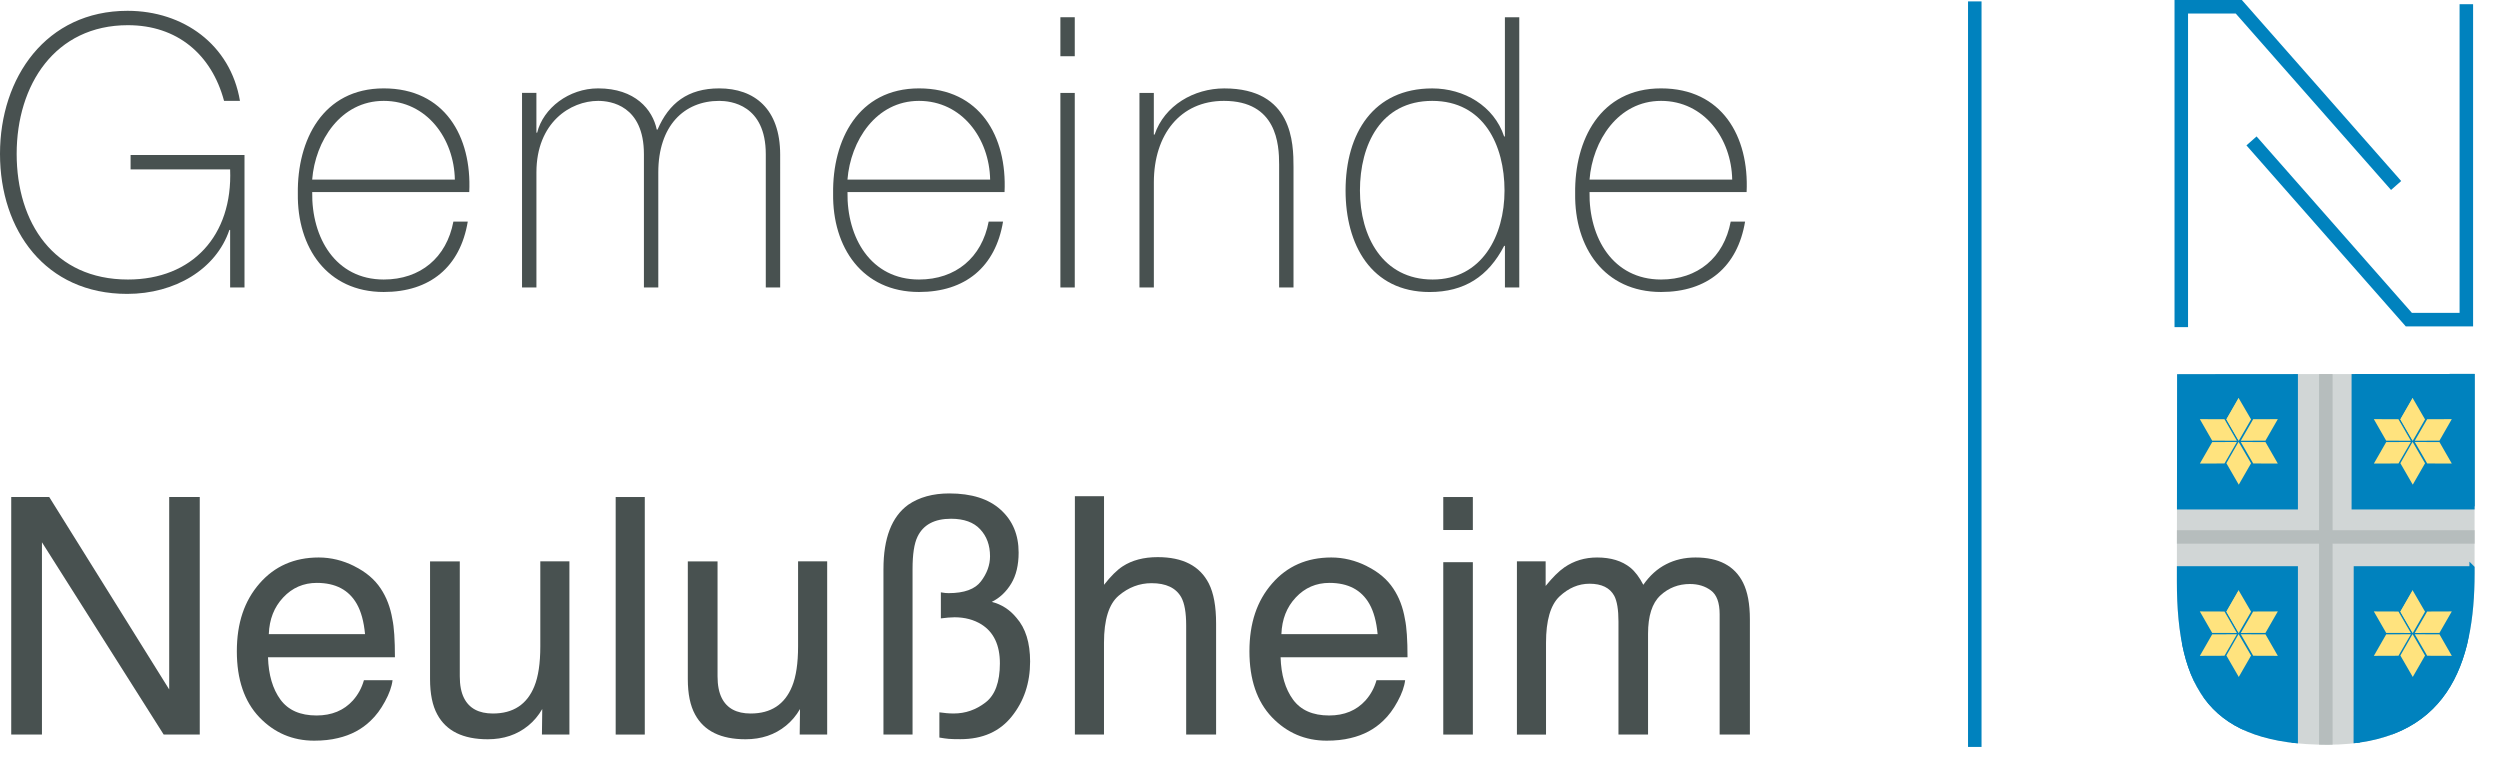
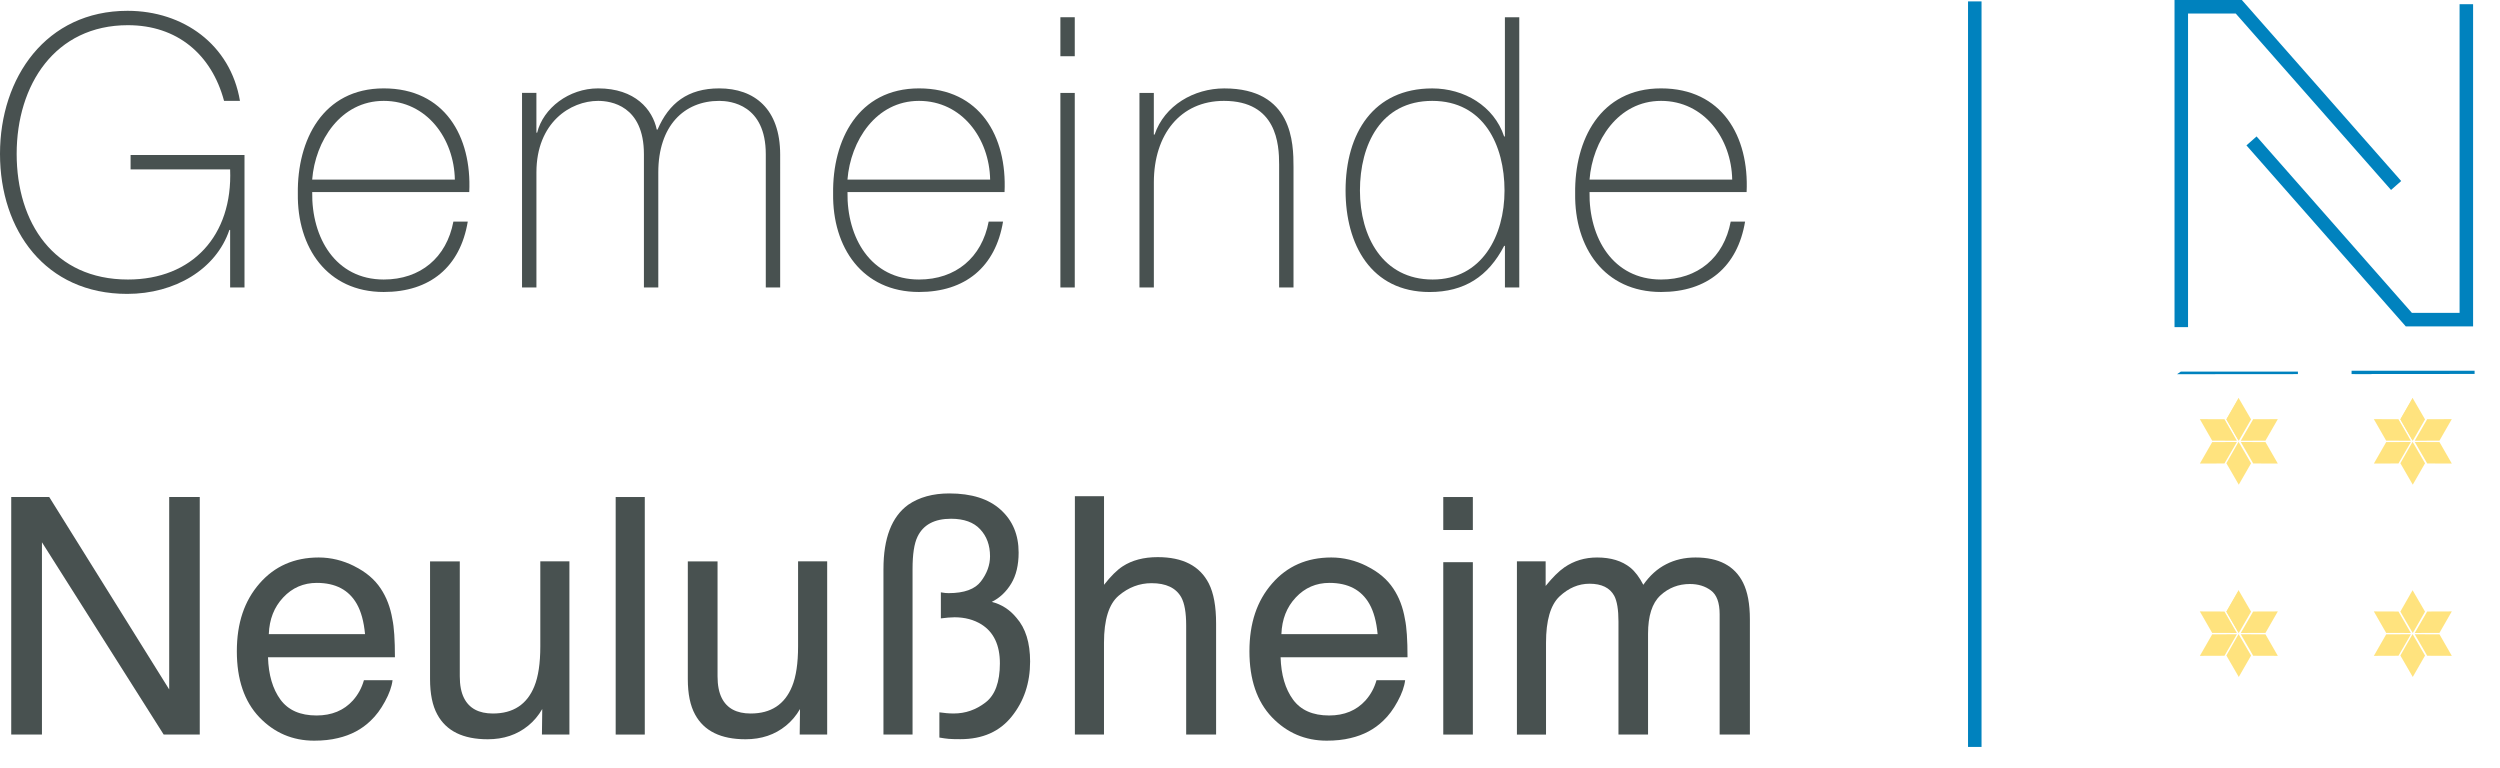
<svg xmlns="http://www.w3.org/2000/svg" id="Ebene_1" viewBox="0 0 786.08 241.53">
  <defs>
    <style>.cls-1,.cls-2{fill:#0082be;}.cls-3{fill:#ffe37e;}.cls-4{fill-rule:evenodd;}.cls-4,.cls-5{fill:#485150;}.cls-6{fill:#d1d6d6;}.cls-7{clip-path:url(#clippath);}.cls-8,.cls-9{fill:none;}.cls-2{stroke:#0082be;stroke-miterlimit:3.86;stroke-width:2px;}.cls-9{stroke:#b6bdbd;stroke-miterlimit:3.86;stroke-width:4.25px;}</style>
    <clipPath id="clippath">
-       <path class="cls-8" d="M684.54,117.66l93.55-.08c0-.2,0,62.65,0,62.65,0,28.06-8.15,53.94-46.24,53.94-36.6,0-47.4-17.13-47.37-51.48l.07-65.02h0Z" />
+       <path class="cls-8" d="M684.54,117.66l93.55-.08l.07-65.02h0Z" />
    </clipPath>
  </defs>
  <polygon class="cls-5" points="3.53 156.28 15.48 156.28 53.2 216.78 53.2 156.28 62.81 156.28 62.81 230.97 51.47 230.97 13.19 170.51 13.19 230.97 3.53 230.97 3.53 156.28 3.53 156.28" />
  <path class="cls-4" d="M111.42,178.04c3.63,1.8,6.39,4.14,8.29,7.02,1.83,2.74,3.05,5.95,3.66,9.61,.54,2.51,.81,6.51,.81,12h-39.91c.17,5.53,1.47,9.97,3.92,13.32,2.44,3.32,6.22,4.98,11.34,4.98,4.78,0,8.59-1.58,11.44-4.73,1.63-1.83,2.78-3.95,3.46-6.36h9c-.24,2-1.03,4.24-2.39,6.71-1.32,2.44-2.81,4.44-4.47,6-2.78,2.71-6.22,4.54-10.32,5.49-2.2,.54-4.69,.81-7.47,.81-6.78,0-12.53-2.46-17.24-7.37-4.71-4.95-7.07-11.86-7.07-20.74s2.37-15.85,7.12-21.3c4.75-5.46,10.95-8.18,18.61-8.19,3.86,0,7.61,.92,11.24,2.74h0Zm3.36,21.36c-.37-3.97-1.24-7.13-2.59-9.51-2.51-4.41-6.69-6.61-12.56-6.61-4.2,0-7.73,1.53-10.58,4.58-2.85,3.02-4.36,6.86-4.53,11.54h30.25Z" />
  <path class="cls-5" d="M144.57,176.51v36.15c0,2.78,.44,5.05,1.32,6.81,1.63,3.26,4.66,4.88,9.1,4.88,6.37,0,10.71-2.85,13.02-8.54,1.25-3.05,1.88-7.24,1.88-12.56v-26.74h9.15v54.46h-8.64l.1-8.03c-1.19,2.07-2.66,3.81-4.42,5.24-3.49,2.85-7.73,4.27-12.71,4.27-7.76,0-13.05-2.59-15.86-7.78-1.53-2.78-2.29-6.49-2.29-11.13v-37.02h9.36Z" />
  <polygon class="cls-5" points="193.59 156.28 202.74 156.28 202.74 230.97 193.59 230.97 193.59 156.28 193.59 156.28" />
  <path class="cls-5" d="M225.62,176.51v36.15c0,2.78,.44,5.05,1.32,6.81,1.63,3.26,4.66,4.88,9.1,4.88,6.37,0,10.71-2.85,13.02-8.54,1.25-3.05,1.88-7.24,1.88-12.56v-26.74h9.15v54.46h-8.64l.1-8.03c-1.19,2.07-2.66,3.81-4.42,5.24-3.49,2.85-7.73,4.27-12.71,4.27-7.76,0-13.05-2.59-15.86-7.78-1.53-2.78-2.29-6.49-2.29-11.13v-37.02h9.36Z" />
  <path class="cls-5" d="M277.79,178.9c0-9.69,2.59-16.42,7.78-20.19,3.46-2.37,7.76-3.56,12.91-3.56,7.02,0,12.41,1.71,16.17,5.13,3.76,3.39,5.64,7.88,5.64,13.47,0,3.93-.78,7.19-2.34,9.76-1.56,2.58-3.59,4.49-6.1,5.74,3.08,.78,5.68,2.46,7.78,5.03,2.85,3.25,4.27,7.83,4.27,13.73,0,6.71-1.92,12.46-5.75,17.24-3.8,4.78-9.19,7.17-16.17,7.17-1.63,0-2.85-.03-3.66-.1-.78-.07-1.76-.2-2.95-.41v-7.93c.81,.1,1.56,.19,2.24,.26,.68,.07,1.44,.1,2.29,.1,3.66,0,6.98-1.15,9.97-3.46,3.02-2.3,4.52-6.4,4.53-12.3,0-5.73-1.93-9.81-5.8-12.25-2.41-1.49-5.22-2.23-8.44-2.24-.58,0-1.25,.04-2.03,.1-.75,.07-1.51,.15-2.29,.25v-8.19c.61,.1,1.07,.17,1.37,.2,.34,.04,.69,.05,1.07,.05,4.91,0,8.3-1.24,10.17-3.71,1.9-2.51,2.85-5.13,2.85-7.88,0-3.46-1.03-6.29-3.1-8.49-2.03-2.2-5.08-3.3-9.15-3.31-5.25,0-8.78,1.9-10.58,5.7-1.02,2.14-1.53,5.49-1.53,10.07v52.07h-9.15v-52.07h0Z" />
  <path class="cls-5" d="M337.99,156.02h9.15v27.86c2.17-2.75,4.12-4.68,5.85-5.8,2.95-1.93,6.63-2.9,11.03-2.9,7.9,0,13.25,2.76,16.07,8.29,1.53,3.02,2.29,7.2,2.29,12.56v34.93h-9.41v-34.32c0-4-.51-6.93-1.53-8.8-1.66-2.98-4.78-4.47-9.36-4.47-3.8,0-7.24,1.31-10.32,3.92-3.08,2.61-4.63,7.54-4.63,14.8v28.88h-9.15v-74.95h0Z" />
  <path class="cls-4" d="M429.81,178.04c3.63,1.8,6.39,4.14,8.29,7.02,1.83,2.74,3.05,5.95,3.66,9.61,.54,2.51,.81,6.51,.81,12h-39.91c.17,5.53,1.47,9.97,3.92,13.32,2.44,3.32,6.22,4.98,11.34,4.98,4.78,0,8.59-1.58,11.44-4.73,1.63-1.83,2.78-3.95,3.46-6.36h9c-.24,2-1.03,4.24-2.39,6.71-1.32,2.44-2.81,4.44-4.47,6-2.78,2.71-6.22,4.54-10.32,5.49-2.2,.54-4.7,.81-7.47,.81-6.78,0-12.52-2.46-17.24-7.37-4.71-4.95-7.07-11.86-7.07-20.74s2.37-15.85,7.12-21.3c4.74-5.46,10.95-8.18,18.61-8.19,3.86,0,7.61,.92,11.24,2.74h0Zm3.36,21.36c-.37-3.97-1.24-7.13-2.59-9.51-2.51-4.41-6.69-6.61-12.56-6.61-4.2,0-7.73,1.53-10.58,4.58-2.85,3.02-4.36,6.86-4.53,11.54h30.25Z" />
  <path class="cls-4" d="M453.81,176.77h9.3v54.2h-9.3v-54.2h0Zm0-20.49h9.3v10.37h-9.3v-10.37h0Z" />
  <path class="cls-5" d="M476.95,176.51h9.05v7.73c2.17-2.68,4.13-4.62,5.9-5.85,3.02-2.07,6.44-3.1,10.27-3.1,4.34,0,7.83,1.07,10.47,3.2,1.49,1.22,2.85,3.02,4.07,5.39,2.03-2.91,4.42-5.07,7.17-6.46,2.74-1.42,5.83-2.13,9.25-2.13,7.32,0,12.3,2.64,14.95,7.93,1.42,2.85,2.14,6.68,2.14,11.49v36.25h-9.51v-37.83c0-3.63-.91-6.12-2.74-7.47-1.8-1.35-4-2.03-6.61-2.03-3.59,0-6.7,1.2-9.3,3.61-2.58,2.41-3.86,6.42-3.86,12.05v31.68h-9.3v-35.54c0-3.69-.44-6.39-1.32-8.08-1.39-2.54-3.98-3.81-7.78-3.81-3.46,0-6.61,1.34-9.46,4.02-2.81,2.68-4.22,7.53-4.22,14.54v28.88h-9.15v-54.46h0Z" />
  <path class="cls-5" d="M41.06,48.74v4.52h31.3c.83,20.83-11.9,34.63-32.13,34.63-23.32,0-34.99-17.85-34.99-39.51S17.26,7.92,40.22,7.92c15.47,0,26.3,9.16,30.23,23.8h5C72.47,13.99,57.6,3.4,40.1,3.4,14.52,3.4,0,24.34,0,48.38s14.28,44.03,39.99,44.03c14.99,0,27.97-7.74,32.13-20.11h.24v18.09h4.52V48.74H41.06Z" />
  <path class="cls-4" d="M147.55,60.4c.83-17.49-7.73-32.61-26.89-32.61s-27.25,16.3-27.01,33.08c-.24,16.9,9.16,30.94,27.01,30.94,14.52,0,24.04-7.85,26.42-22.13h-4.52c-2.14,11.31-10.35,18.21-21.9,18.21-15.11,0-22.73-13.09-22.49-27.49h49.39Zm-49.39-3.93c.95-12.14,8.92-24.75,22.49-24.75s22.14,11.9,22.37,24.75h-44.87Z" />
  <path class="cls-5" d="M164.15,90.39h4.52V54.21c0-15.71,10.71-22.49,19.4-22.49,3.93,0,14.4,1.43,14.4,16.78v41.89h4.52V54.21c0-14.64,8.09-22.49,19.16-22.49,3.57,0,14.64,1.19,14.64,16.78v41.89h4.52V48.62c0-14.4-8.09-20.83-19.16-20.83-9.88,0-15.83,4.64-19.4,12.97h-.24c-1.31-6.31-6.78-12.97-18.45-12.97-9.16,0-17.25,6.19-19.16,13.92h-.24v-12.5h-4.52v61.17h0Z" />
  <path class="cls-4" d="M315.86,60.4c.83-17.49-7.73-32.61-26.89-32.61s-27.25,16.3-27.01,33.08c-.24,16.9,9.16,30.94,27.01,30.94,14.52,0,24.04-7.85,26.42-22.13h-4.52c-2.14,11.31-10.35,18.21-21.9,18.21-15.11,0-22.73-13.09-22.49-27.49h49.39Zm-49.39-3.93c.95-12.14,8.92-24.75,22.49-24.75s22.14,11.9,22.37,24.75h-44.87Z" />
  <path class="cls-4" d="M337.94,90.39V29.22h-4.52v61.17h4.52Zm0-72.71V5.42h-4.52v12.26h4.52Z" />
  <path class="cls-5" d="M358.29,90.39h4.52V57.31c0-15,8.33-25.59,22.02-25.59,16.66,0,17.37,13.68,17.37,19.99v38.68h4.52V52.55c0-7.5-.24-24.75-21.78-24.75-9.52,0-18.8,5.35-21.9,14.52h-.24v-13.09h-4.52v61.17h0Z" />
  <path class="cls-4" d="M450.46,87.89c-15.71,0-22.85-13.57-22.85-27.97s6.54-28.2,22.73-28.2,22.73,13.92,22.73,28.2-7.14,27.97-22.61,27.97h0Zm22.73,2.5h4.52V5.42h-4.52V42.91h-.24c-3.21-9.64-12.61-15.11-22.61-15.11-18.45,0-27.25,14.04-27.25,32.13,0,16.9,7.97,31.89,26.42,31.89,10.95,0,18.45-4.88,23.45-14.52h.24v13.09h0Z" />
  <path class="cls-4" d="M549.19,60.4c.83-17.49-7.73-32.61-26.9-32.61s-27.25,16.3-27.01,33.08c-.24,16.9,9.16,30.94,27.01,30.94,14.52,0,24.04-7.85,26.42-22.13h-4.52c-2.14,11.31-10.35,18.21-21.9,18.21-15.11,0-22.73-13.09-22.49-27.49h49.39Zm-49.39-3.93c.95-12.14,8.92-24.75,22.49-24.75s22.14,11.9,22.37,24.75h-44.87Z" />
  <path class="cls-1" d="M623.06,234.85h-4.25V.45h4.25V234.85Zm64.93-131.99h-4.25V0h21.17l50.1,56.92-3.19,2.81-48.83-55.47h-15V102.86Zm89.63-.23h-21.17l-50.1-56.92,3.19-2.81,48.83,55.47h15V1.31h4.25V102.63Z" />
-   <path class="cls-6" d="M684.54,117.66l93.55-.08c0-.2,0,62.65,0,62.65,0,28.06-8.15,53.94-46.24,53.94-36.6,0-47.4-17.13-47.37-51.48l.07-65.02h0Z" />
  <g class="cls-7">
    <polygon class="cls-2" points="685.15 117.85 721.54 117.85 721.54 159.2 685.15 159.2 685.15 117.85 685.15 117.85" />
    <polygon class="cls-2" points="740.41 117.58 778.27 117.58 778.27 159.2 740.41 159.2 740.41 117.58 740.41 117.58" />
-     <path class="cls-2" d="M685.15,179.03h36.39v57.75c-12.21-1.74-20.71-9.19-27.71-15.23-7.85-6.76-8.68-22.35-8.68-42.52h0Z" />
    <path class="cls-2" d="M777.47,179.03h-36.39l-.04,56.08c11.77-1.87,18.56-6.56,26.76-14.75,7.33-7.31,9.67-21.16,9.67-41.33h0Z" />
    <path class="cls-9" d="M731.31,117.61v123.93m-50.09-72.71h104.86" />
  </g>
  <polygon class="cls-3" points="758.59 125.12 762.51 131.87 758.65 138.6 754.75 131.85 758.59 125.12 758.59 125.12" />
  <polygon class="cls-3" points="758.7 125.12 754.77 131.87 758.64 138.6 758.7 125.12 758.7 125.12" />
  <polygon class="cls-3" points="746.41 131.79 750.29 138.56 758.05 138.58 754.15 131.82 746.41 131.79 746.41 131.79" />
  <polygon class="cls-3" points="770.92 131.79 767.04 138.56 759.28 138.58 763.18 131.82 770.92 131.79 770.92 131.79" />
  <polygon class="cls-3" points="770.93 145.76 767.05 139 759.29 138.98 763.19 145.73 770.93 145.76 770.93 145.76" />
  <polygon class="cls-3" points="746.42 145.76 750.3 139 758.06 138.98 754.16 145.73 746.42 145.76 746.42 145.76" />
  <polygon class="cls-3" points="758.59 138.92 762.51 145.67 758.65 152.4 754.75 145.65 758.59 138.92 758.59 138.92" />
  <polygon class="cls-3" points="703.88 125.12 707.81 131.87 703.94 138.6 700.04 131.85 703.88 125.12 703.88 125.12" />
  <polygon class="cls-3" points="703.99 125.12 700.07 131.87 703.93 138.6 703.99 125.12 703.99 125.12" />
  <polygon class="cls-3" points="691.7 131.79 695.58 138.56 703.34 138.58 699.45 131.82 691.7 131.79 691.7 131.79" />
  <polygon class="cls-3" points="716.22 131.79 712.33 138.56 704.57 138.58 708.47 131.82 716.22 131.79 716.22 131.79" />
  <polygon class="cls-3" points="716.22 145.76 712.34 139 704.58 138.98 708.48 145.73 716.22 145.76 716.22 145.76" />
  <polygon class="cls-3" points="691.71 145.76 695.59 139 703.35 138.98 699.45 145.73 691.71 145.76 691.71 145.76" />
  <polygon class="cls-3" points="703.88 138.92 707.81 145.67 703.94 152.4 700.04 145.65 703.88 138.92 703.88 138.92" />
  <polygon class="cls-3" points="758.59 185.58 762.51 192.33 758.65 199.05 754.75 192.31 758.59 185.58 758.59 185.58" />
-   <polygon class="cls-3" points="758.7 185.58 754.77 192.33 758.64 199.05 758.7 185.58 758.7 185.58" />
  <polygon class="cls-3" points="746.41 192.25 750.29 199.01 758.05 199.03 754.15 192.28 746.41 192.25 746.41 192.25" />
  <polygon class="cls-3" points="770.92 192.25 767.04 199.01 759.28 199.03 763.18 192.28 770.92 192.25 770.92 192.25" />
  <polygon class="cls-3" points="770.93 206.22 767.05 199.45 759.29 199.44 763.19 206.19 770.93 206.22 770.93 206.22" />
  <polygon class="cls-3" points="746.42 206.22 750.3 199.45 758.06 199.44 754.16 206.19 746.42 206.22 746.42 206.22" />
  <polygon class="cls-3" points="758.59 199.38 762.51 206.13 758.65 212.86 754.75 206.11 758.59 199.38 758.59 199.38" />
  <polygon class="cls-3" points="703.88 185.58 707.81 192.33 703.94 199.05 700.04 192.31 703.88 185.58 703.88 185.58" />
  <polygon class="cls-3" points="703.99 185.58 700.07 192.33 703.93 199.05 703.99 185.58 703.99 185.58" />
  <polygon class="cls-3" points="691.7 192.25 695.58 199.01 703.34 199.03 699.45 192.28 691.7 192.25 691.7 192.25" />
  <polygon class="cls-3" points="716.22 192.25 712.33 199.01 704.57 199.03 708.47 192.28 716.22 192.25 716.22 192.25" />
  <polygon class="cls-3" points="716.22 206.22 712.34 199.45 704.58 199.44 708.48 206.19 716.22 206.22 716.22 206.22" />
  <polygon class="cls-3" points="691.71 206.22 695.59 199.45 703.35 199.44 699.45 206.19 691.71 206.22 691.71 206.22" />
  <polygon class="cls-3" points="703.88 199.38 707.81 206.13 703.94 212.86 700.04 206.11 703.88 199.38 703.88 199.38" />
</svg>